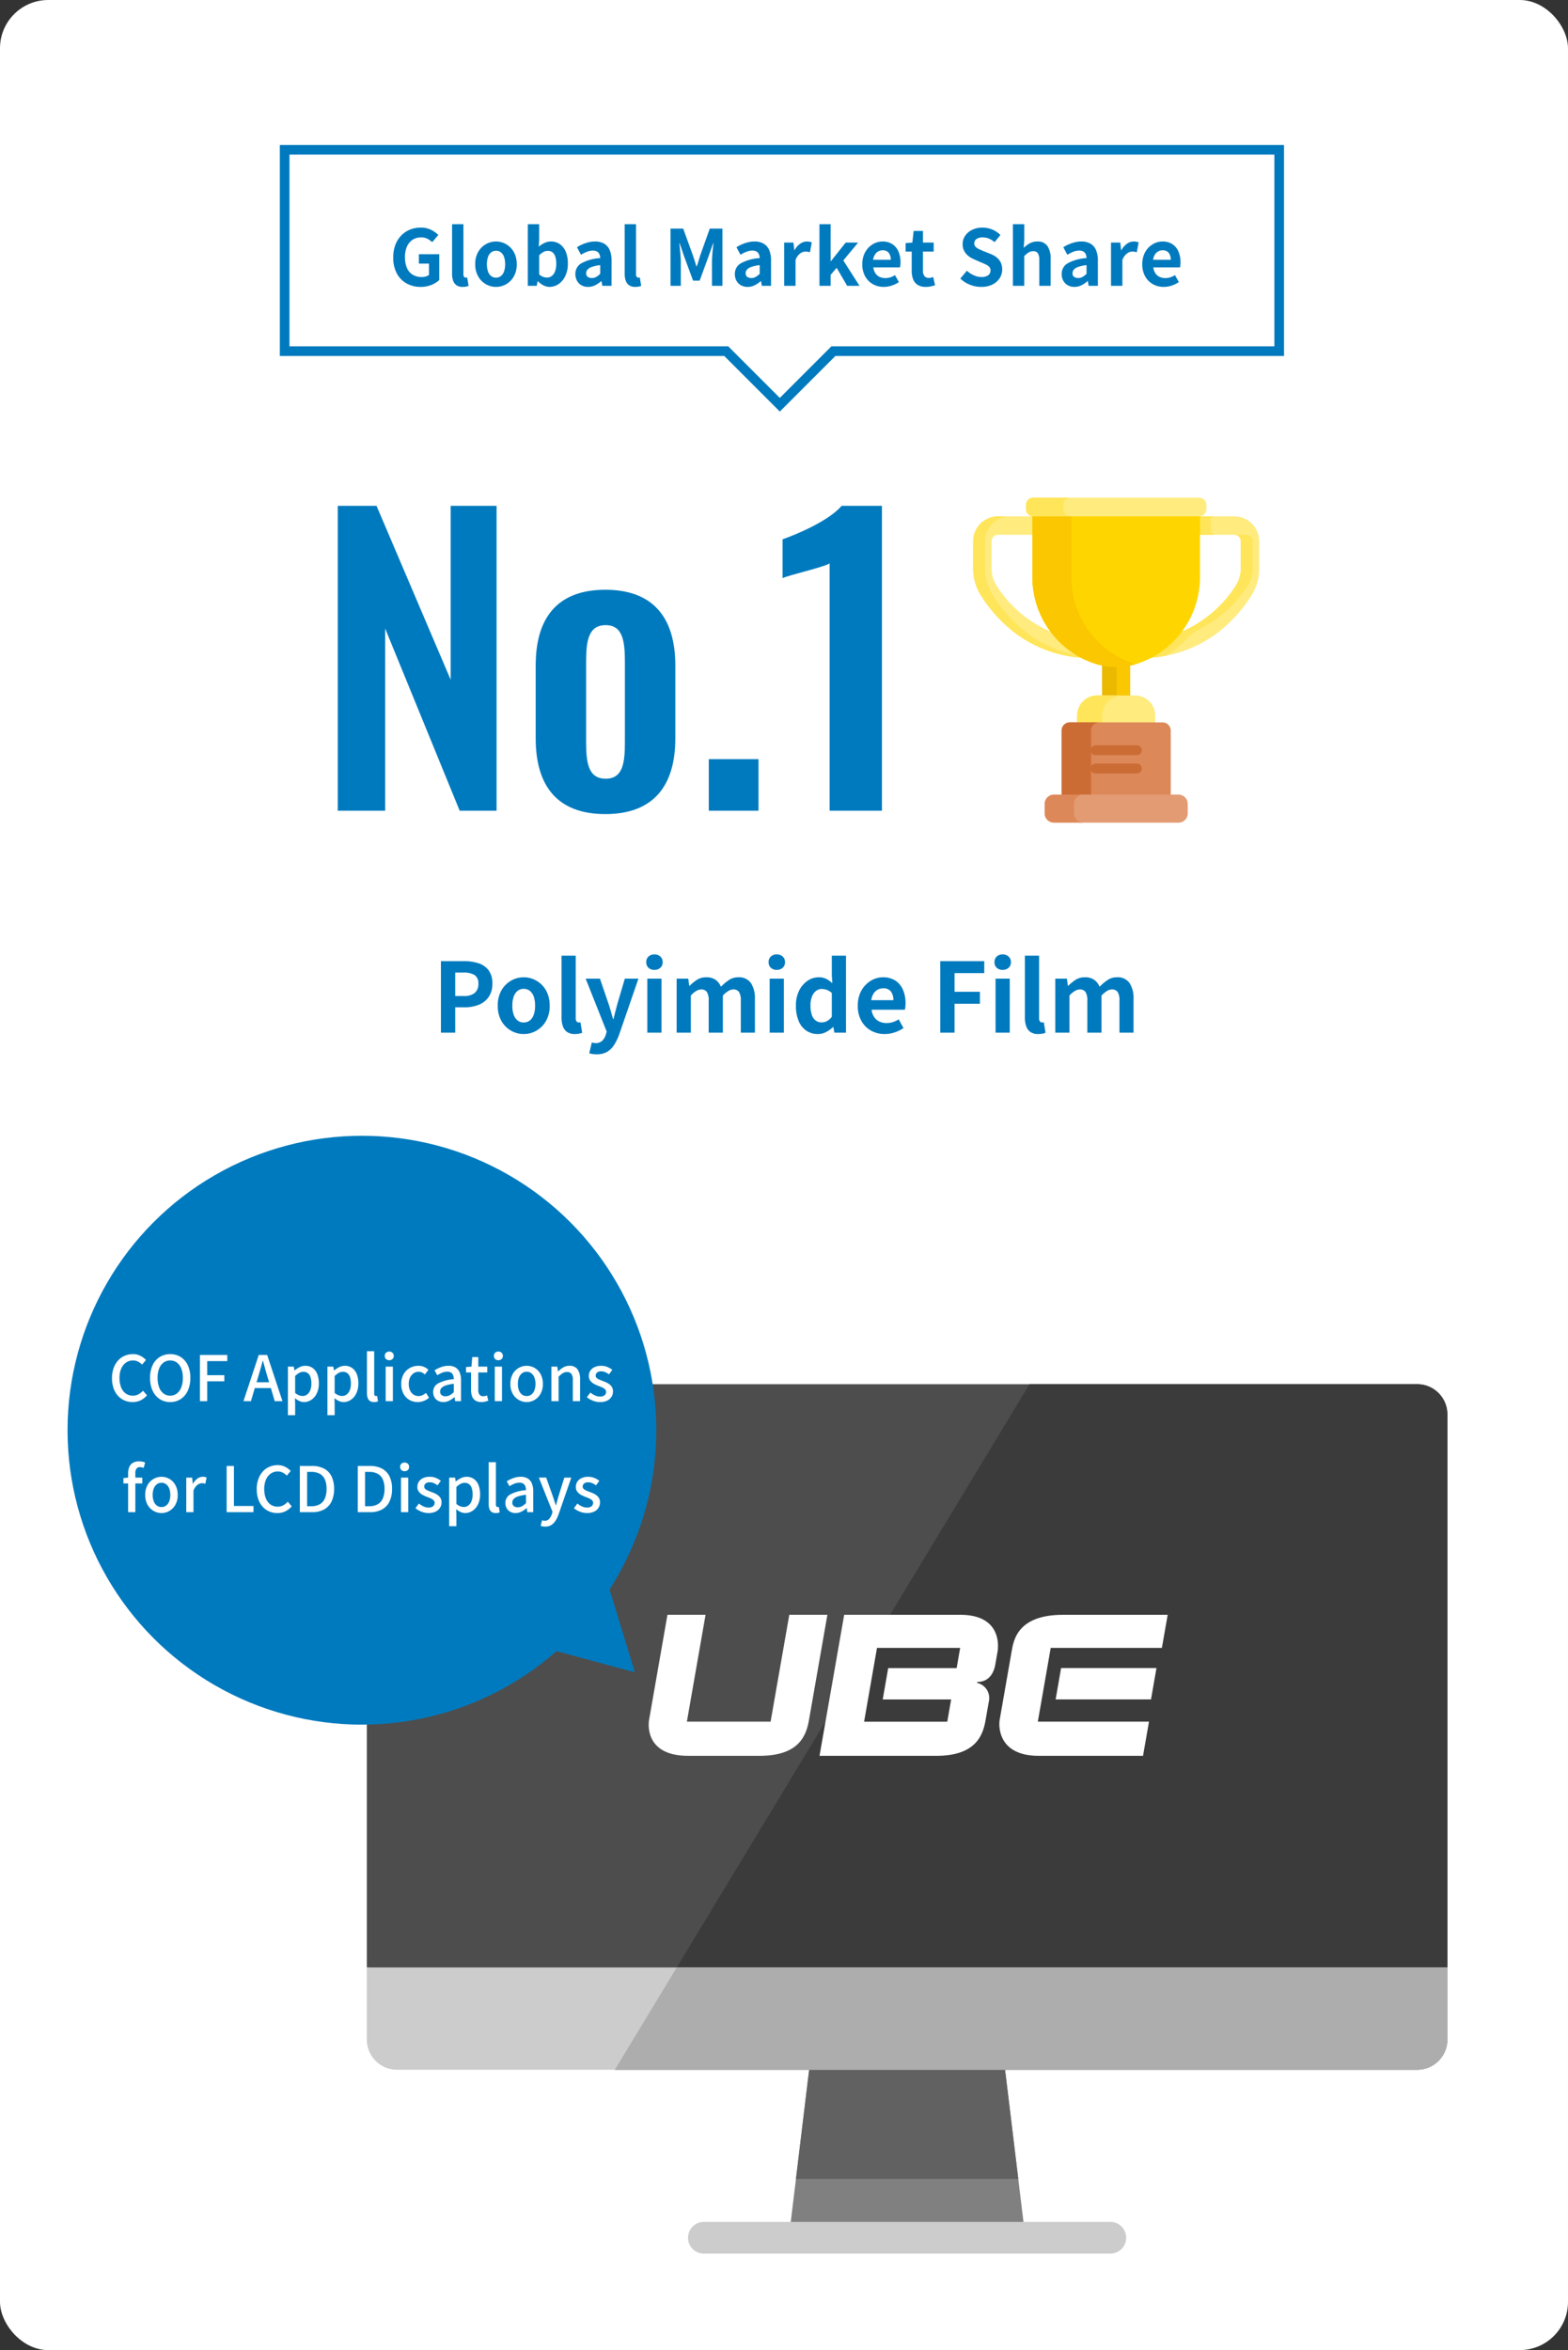
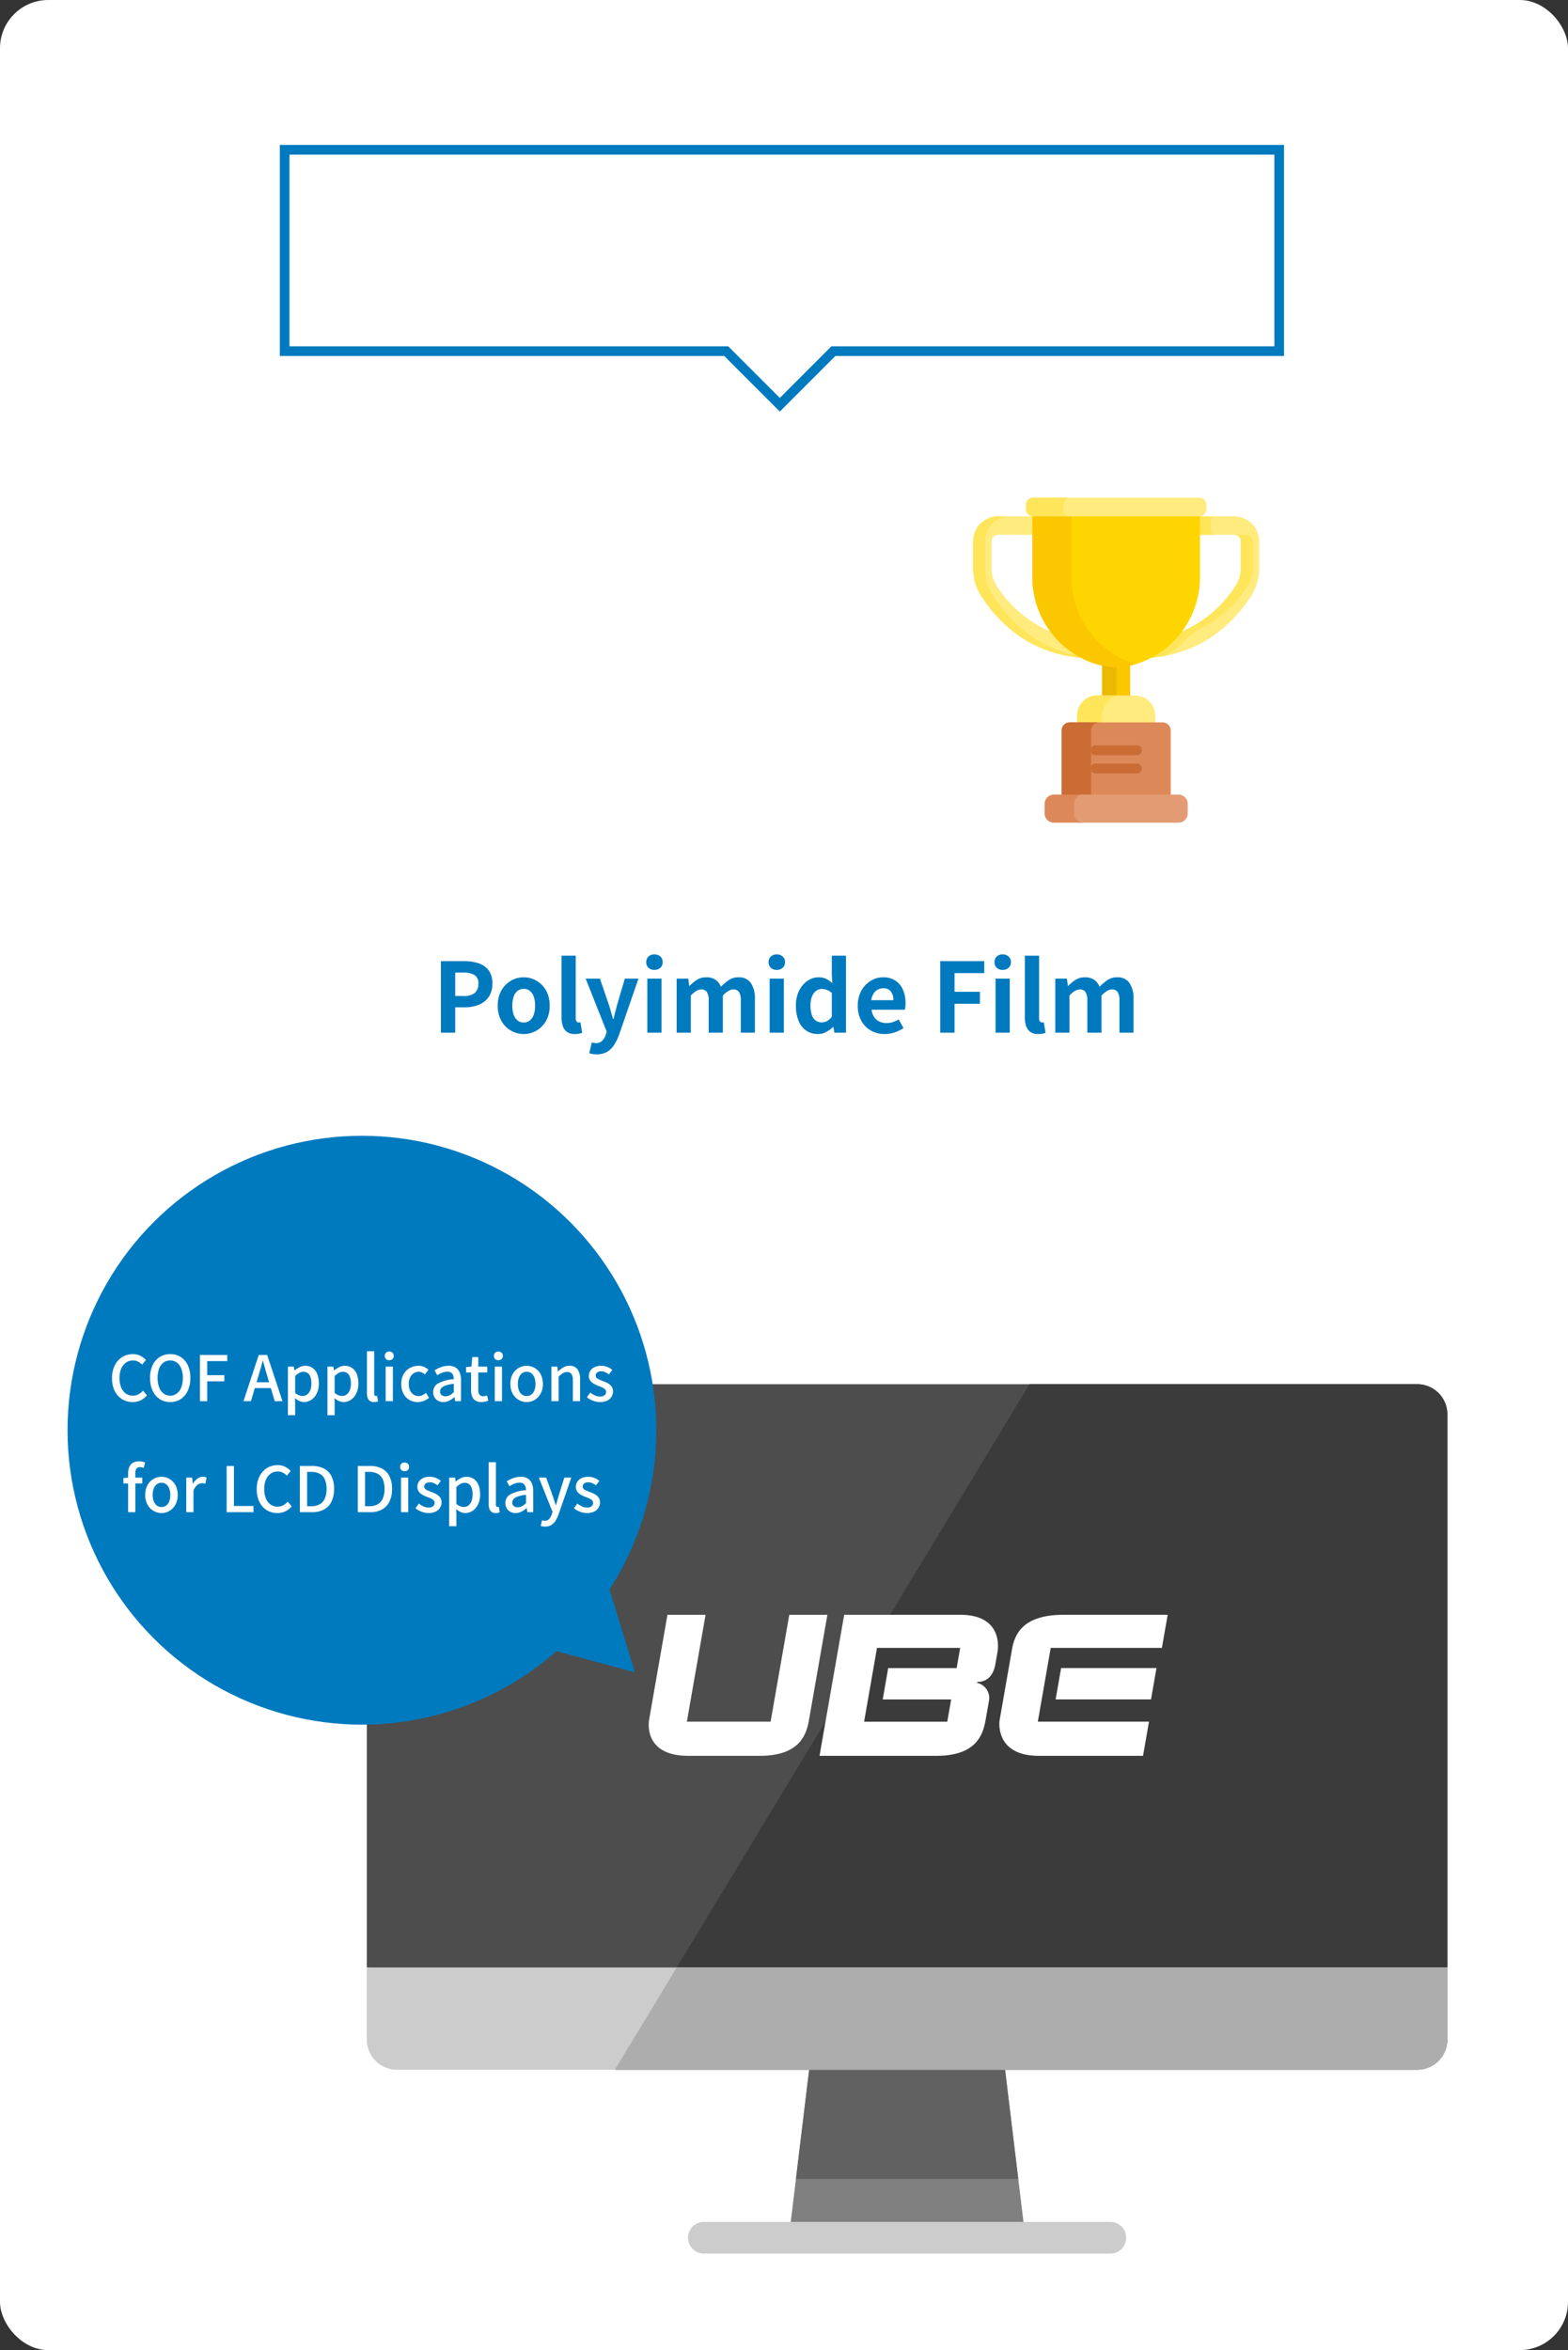
<svg xmlns="http://www.w3.org/2000/svg" width="325" height="487" viewBox="0 0 325 487">
  <rect x="0" y="0" width="325" height="487" fill="#333333" stroke="none" />
  <g id="_3minutes-01-content-07_sp" data-name="3minutes-01-content-07_sp" transform="translate(-14356 17965)">
    <rect id="bk" width="325" height="487" rx="10" transform="translate(14356 -17965)" fill="#fff" />
    <g id="グループ_1837" data-name="グループ 1837" transform="translate(7111.413 -1047)">
      <g id="合体_7" data-name="合体 7" transform="translate(7302.586 -16887.959)" fill="#fff">
        <path d="M 103.633 53.831 L 92.824 43.022 L 92.531 42.729 L 92.117 42.729 L 1.002 42.729 L 1.002 0.999 L 207.141 0.999 L 207.141 42.729 L 115.15 42.729 L 114.735 42.729 L 114.443 43.022 L 103.633 53.831 Z" stroke="none" />
        <path d="M 103.633 52.417 L 114.321 41.729 L 206.141 41.729 L 206.141 1.999 L 2.002 1.999 L 2.002 41.729 L 92.945 41.729 L 103.633 52.417 M 103.633 55.246 L 92.117 43.729 L 0.002 43.729 L 0.002 -0.001 L 208.141 -0.001 L 208.141 43.729 L 115.15 43.729 L 103.633 55.246 Z" stroke="none" fill="#007abe" />
      </g>
-       <path id="パス_3856" data-name="パス 3856" d="M-75.808.224A5.921,5.921,0,0,1-78.7-.48a5.1,5.1,0,0,1-2.04-2.064,6.792,6.792,0,0,1-.752-3.328,7.251,7.251,0,0,1,.44-2.616,5.619,5.619,0,0,1,1.224-1.944,5.3,5.3,0,0,1,1.808-1.216,5.81,5.81,0,0,1,2.208-.416,4.668,4.668,0,0,1,2.184.472,6.007,6.007,0,0,1,1.48,1.048l-1.264,1.5a4.732,4.732,0,0,0-.984-.7,2.8,2.8,0,0,0-1.336-.288,3.132,3.132,0,0,0-1.744.488,3.2,3.2,0,0,0-1.168,1.4,5.253,5.253,0,0,0-.416,2.192,5.64,5.64,0,0,0,.392,2.216A3.03,3.03,0,0,0-77.488-2.32a3.553,3.553,0,0,0,1.936.5,2.88,2.88,0,0,0,.832-.12,1.72,1.72,0,0,0,.64-.328V-4.608h-2.1V-6.544h4.224V-1.2A5.048,5.048,0,0,1-73.568-.192,5.819,5.819,0,0,1-75.808.224Zm8.736,0A2.214,2.214,0,0,1-68.384-.12a1.928,1.928,0,0,1-.7-.96A4.324,4.324,0,0,1-69.3-2.512V-12.768h2.352V-2.416a.809.809,0,0,0,.152.56.436.436,0,0,0,.312.16,1.17,1.17,0,0,0,.144-.008l.176-.024.288,1.744a3.457,3.457,0,0,1-.5.144A3.327,3.327,0,0,1-67.072.224Zm6.88,0a4.186,4.186,0,0,1-2.1-.56,4.268,4.268,0,0,1-1.592-1.608A4.974,4.974,0,0,1-64.5-4.48a4.974,4.974,0,0,1,.608-2.536A4.268,4.268,0,0,1-62.3-8.624a4.186,4.186,0,0,1,2.1-.56,4.16,4.16,0,0,1,1.616.32,4.3,4.3,0,0,1,1.376.92,4.3,4.3,0,0,1,.96,1.472,5.287,5.287,0,0,1,.352,1.992A4.974,4.974,0,0,1-56.5-1.944,4.268,4.268,0,0,1-58.088-.336,4.186,4.186,0,0,1-60.192.224Zm0-1.92A1.585,1.585,0,0,0-59.16-2.04a2.089,2.089,0,0,0,.64-.968A4.507,4.507,0,0,0-58.3-4.48a4.507,4.507,0,0,0-.216-1.472,2.089,2.089,0,0,0-.64-.968,1.585,1.585,0,0,0-1.032-.344,1.585,1.585,0,0,0-1.032.344,2.089,2.089,0,0,0-.64.968A4.507,4.507,0,0,0-62.08-4.48a4.507,4.507,0,0,0,.216,1.472,2.089,2.089,0,0,0,.64.968A1.585,1.585,0,0,0-60.192-1.7ZM-49.1.224a2.767,2.767,0,0,1-1.216-.3,4.193,4.193,0,0,1-1.168-.864h-.08L-51.76,0H-53.6V-12.768h2.352v3.216l-.08,1.44a4.822,4.822,0,0,1,1.192-.776,3.113,3.113,0,0,1,1.3-.3,3.167,3.167,0,0,1,1.9.568A3.6,3.6,0,0,1-45.72-7.032,6.183,6.183,0,0,1-45.3-4.64a5.866,5.866,0,0,1-.544,2.632A4.1,4.1,0,0,1-47.256-.344,3.33,3.33,0,0,1-49.1.224Zm-.512-1.936a1.6,1.6,0,0,0,.96-.312,2.093,2.093,0,0,0,.688-.952,4.386,4.386,0,0,0,.256-1.616A4.786,4.786,0,0,0-47.9-6.04a1.822,1.822,0,0,0-.576-.9,1.577,1.577,0,0,0-1.008-.3,1.845,1.845,0,0,0-.872.224,3.816,3.816,0,0,0-.888.688v3.952a2.39,2.39,0,0,0,.84.528A2.471,2.471,0,0,0-49.616-1.712ZM-41.1.224A2.733,2.733,0,0,1-42.488-.12a2.379,2.379,0,0,1-.928-.952,2.851,2.851,0,0,1-.328-1.376,2.5,2.5,0,0,1,1.232-2.216,9.356,9.356,0,0,1,3.92-1.08,2.248,2.248,0,0,0-.16-.792,1.184,1.184,0,0,0-.472-.552,1.645,1.645,0,0,0-.888-.208,3.33,3.33,0,0,0-1.232.24,7.875,7.875,0,0,0-1.232.624L-43.408-8a7.986,7.986,0,0,1,1.12-.592,8.371,8.371,0,0,1,1.248-.424,5.46,5.46,0,0,1,1.36-.168,3.726,3.726,0,0,1,1.9.448,2.767,2.767,0,0,1,1.152,1.328,5.444,5.444,0,0,1,.384,2.176V0h-1.92l-.16-.96h-.08a5.73,5.73,0,0,1-1.248.848A3.21,3.21,0,0,1-41.1.224Zm.784-1.84a1.8,1.8,0,0,0,.9-.232,3.938,3.938,0,0,0,.824-.648V-4.288a7.614,7.614,0,0,0-1.728.368,2.146,2.146,0,0,0-.912.568,1.113,1.113,0,0,0-.272.728.888.888,0,0,0,.328.768A1.415,1.415,0,0,0-40.32-1.616ZM-31.3.224A2.214,2.214,0,0,1-32.608-.12a1.928,1.928,0,0,1-.7-.96,4.325,4.325,0,0,1-.216-1.432V-12.768h2.352V-2.416a.809.809,0,0,0,.152.56.436.436,0,0,0,.312.16A1.169,1.169,0,0,0-30.56-1.7l.176-.024L-30.1.016a3.457,3.457,0,0,1-.5.144A3.327,3.327,0,0,1-31.3.224ZM-24.016,0V-11.856h2.624l2.016,5.568q.192.528.368,1.112t.352,1.144h.08q.192-.56.368-1.144t.336-1.112l1.984-5.568h2.624V0h-2.16V-4.944q0-.576.048-1.264t.12-1.384q.072-.7.136-1.24h-.064l-.976,2.784-1.824,4.976h-1.36l-1.84-4.976-.944-2.784h-.064q.064.544.128,1.24t.12,1.384q.056.688.056,1.264V0ZM-8.048.224A2.733,2.733,0,0,1-9.432-.12a2.379,2.379,0,0,1-.928-.952,2.851,2.851,0,0,1-.328-1.376A2.5,2.5,0,0,1-9.456-4.664a9.356,9.356,0,0,1,3.92-1.08,2.248,2.248,0,0,0-.16-.792,1.184,1.184,0,0,0-.472-.552A1.645,1.645,0,0,0-7.056-7.3a3.33,3.33,0,0,0-1.232.24,7.875,7.875,0,0,0-1.232.624L-10.352-8a7.986,7.986,0,0,1,1.12-.592,8.371,8.371,0,0,1,1.248-.424,5.46,5.46,0,0,1,1.36-.168,3.726,3.726,0,0,1,1.9.448A2.767,2.767,0,0,1-3.568-7.408a5.444,5.444,0,0,1,.384,2.176V0H-5.1l-.16-.96h-.08a5.73,5.73,0,0,1-1.248.848A3.21,3.21,0,0,1-8.048.224Zm.784-1.84a1.8,1.8,0,0,0,.9-.232A3.938,3.938,0,0,0-5.536-2.5V-4.288a7.614,7.614,0,0,0-1.728.368,2.146,2.146,0,0,0-.912.568,1.113,1.113,0,0,0-.272.728.888.888,0,0,0,.328.768A1.415,1.415,0,0,0-7.264-1.616ZM-.464,0V-8.96h1.92l.176,1.584H1.68A3.946,3.946,0,0,1,2.848-8.72a2.4,2.4,0,0,1,1.376-.464,2.722,2.722,0,0,1,.616.056,2.828,2.828,0,0,1,.424.136L4.88-6.96q-.256-.064-.456-.1a2.637,2.637,0,0,0-.5-.04,1.9,1.9,0,0,0-1.08.4,2.947,2.947,0,0,0-.952,1.36V0ZM6.848,0V-12.768h2.32V-5.12h.064l3.056-3.84h2.576l-3.072,3.7L15.152,0h-2.56L10.416-3.728,9.168-2.272V0ZM20.192.224a4.566,4.566,0,0,1-2.256-.56,4.145,4.145,0,0,1-1.608-1.616,5.037,5.037,0,0,1-.6-2.528,5.24,5.24,0,0,1,.344-1.952,4.454,4.454,0,0,1,.944-1.48,4.274,4.274,0,0,1,1.344-.944A3.788,3.788,0,0,1,19.9-9.184a3.654,3.654,0,0,1,2.064.552,3.426,3.426,0,0,1,1.256,1.52A5.475,5.475,0,0,1,23.648-4.9a5.732,5.732,0,0,1-.032.616,3.156,3.156,0,0,1-.08.472h-5.52a2.8,2.8,0,0,0,.432,1.216,2.114,2.114,0,0,0,.864.744,2.79,2.79,0,0,0,1.2.248,3.373,3.373,0,0,0,1.024-.152,4.442,4.442,0,0,0,.976-.456l.8,1.44a5.9,5.9,0,0,1-1.472.72A5.181,5.181,0,0,1,20.192.224ZM17.968-5.392h3.664a2.306,2.306,0,0,0-.408-1.432,1.515,1.515,0,0,0-1.288-.536,1.883,1.883,0,0,0-.88.216,1.873,1.873,0,0,0-.7.656A2.691,2.691,0,0,0,17.968-5.392ZM28.912.224A3.107,3.107,0,0,1,27.2-.2a2.371,2.371,0,0,1-.944-1.176,4.86,4.86,0,0,1-.288-1.744V-7.1H24.7V-8.848L26.1-8.96l.272-2.416H28.3V-8.96h2.224V-7.1H28.3v3.968A1.7,1.7,0,0,0,28.624-2a1.144,1.144,0,0,0,.912.368A1.8,1.8,0,0,0,30-1.7q.24-.064.416-.128l.4,1.712q-.368.112-.84.224A4.621,4.621,0,0,1,28.912.224Zm11.456,0a6.273,6.273,0,0,1-2.32-.448,6.056,6.056,0,0,1-2-1.28l1.36-1.632a5.047,5.047,0,0,0,1.432.952,3.858,3.858,0,0,0,1.576.36,2.286,2.286,0,0,0,1.408-.368,1.185,1.185,0,0,0,.48-.992,1.04,1.04,0,0,0-.232-.712,2.149,2.149,0,0,0-.632-.472,9.85,9.85,0,0,0-.928-.416l-1.568-.688A5.229,5.229,0,0,1,37.8-6.12a3.341,3.341,0,0,1-.912-1.032,2.928,2.928,0,0,1-.36-1.488,3.005,3.005,0,0,1,.528-1.744,3.705,3.705,0,0,1,1.456-1.224,4.727,4.727,0,0,1,2.112-.456,5.308,5.308,0,0,1,2.032.4,4.994,4.994,0,0,1,1.7,1.136l-1.2,1.472a4.677,4.677,0,0,0-1.168-.72,3.473,3.473,0,0,0-1.36-.256A2.055,2.055,0,0,0,39.4-9.7a1.068,1.068,0,0,0-.456.92A.964.964,0,0,0,39.2-8.1a2.247,2.247,0,0,0,.672.472q.416.2.912.408l1.552.624a4.865,4.865,0,0,1,1.256.72,3.02,3.02,0,0,1,.832,1.04,3.338,3.338,0,0,1,.3,1.472,3.241,3.241,0,0,1-.52,1.776A3.733,3.733,0,0,1,42.712-.272,5.09,5.09,0,0,1,40.368.224ZM46.944,0V-12.768H49.3v3.216l-.112,1.68A6.245,6.245,0,0,1,50.4-8.784a3.126,3.126,0,0,1,1.6-.4,2.382,2.382,0,0,1,2.112.952,4.617,4.617,0,0,1,.656,2.648V0H52.416V-5.3a2.627,2.627,0,0,0-.3-1.456,1.105,1.105,0,0,0-.968-.416,1.753,1.753,0,0,0-.952.256,5.36,5.36,0,0,0-.9.752V0ZM59.7.224A2.733,2.733,0,0,1,58.312-.12a2.379,2.379,0,0,1-.928-.952,2.851,2.851,0,0,1-.328-1.376,2.5,2.5,0,0,1,1.232-2.216,9.356,9.356,0,0,1,3.92-1.08,2.248,2.248,0,0,0-.16-.792,1.184,1.184,0,0,0-.472-.552,1.645,1.645,0,0,0-.888-.208,3.33,3.33,0,0,0-1.232.24,7.875,7.875,0,0,0-1.232.624L57.392-8a7.986,7.986,0,0,1,1.12-.592,8.371,8.371,0,0,1,1.248-.424,5.46,5.46,0,0,1,1.36-.168,3.726,3.726,0,0,1,1.9.448,2.767,2.767,0,0,1,1.152,1.328,5.444,5.444,0,0,1,.384,2.176V0H62.64l-.16-.96H62.4a5.73,5.73,0,0,1-1.248.848A3.21,3.21,0,0,1,59.7.224Zm.784-1.84a1.8,1.8,0,0,0,.9-.232,3.938,3.938,0,0,0,.824-.648V-4.288a7.614,7.614,0,0,0-1.728.368,2.146,2.146,0,0,0-.912.568,1.113,1.113,0,0,0-.272.728.888.888,0,0,0,.328.768A1.415,1.415,0,0,0,60.48-1.616ZM67.28,0V-8.96H69.2l.176,1.584h.048A3.946,3.946,0,0,1,70.592-8.72a2.4,2.4,0,0,1,1.376-.464,2.722,2.722,0,0,1,.616.056,2.828,2.828,0,0,1,.424.136L72.624-6.96q-.256-.064-.456-.1a2.637,2.637,0,0,0-.5-.04,1.9,1.9,0,0,0-1.08.4,2.947,2.947,0,0,0-.952,1.36V0ZM78.224.224a4.566,4.566,0,0,1-2.256-.56A4.145,4.145,0,0,1,74.36-1.952a5.037,5.037,0,0,1-.6-2.528A5.24,5.24,0,0,1,74.1-6.432a4.454,4.454,0,0,1,.944-1.48,4.274,4.274,0,0,1,1.344-.944,3.788,3.788,0,0,1,1.544-.328A3.654,3.654,0,0,1,80-8.632a3.426,3.426,0,0,1,1.256,1.52A5.475,5.475,0,0,1,81.68-4.9a5.732,5.732,0,0,1-.032.616,3.157,3.157,0,0,1-.08.472h-5.52a2.8,2.8,0,0,0,.432,1.216,2.114,2.114,0,0,0,.864.744,2.79,2.79,0,0,0,1.2.248,3.373,3.373,0,0,0,1.024-.152,4.442,4.442,0,0,0,.976-.456l.8,1.44a5.9,5.9,0,0,1-1.472.72A5.181,5.181,0,0,1,78.224.224ZM76-5.392h3.664a2.306,2.306,0,0,0-.408-1.432,1.515,1.515,0,0,0-1.288-.536,1.883,1.883,0,0,0-.88.216,1.873,1.873,0,0,0-.7.656A2.691,2.691,0,0,0,76-5.392Z" transform="translate(7407.587 -16858.77)" fill="#007abe" stroke="rgba(0,0,0,0)" stroke-width="1" />
    </g>
    <g id="グループ_1834" data-name="グループ 1834" transform="translate(6964 -553.639)">
      <g id="モニター" transform="translate(7417 -17150)">
        <g id="モニター-2" data-name="モニター" transform="translate(51.03 25.48)">
          <path id="パス_1741" data-name="パス 1741" d="M217.715,0H6.255A6.255,6.255,0,0,0,0,6.255V120.862l110.009,15.77,113.961-15.77V6.255A6.256,6.256,0,0,0,217.715,0" fill="#4d4d4d" />
          <path id="パス_1742" data-name="パス 1742" d="M283.832,0H203.473L117.528,142.063h166.3a6.256,6.256,0,0,0,6.254-6.259V6.255A6.255,6.255,0,0,0,283.832,0" transform="translate(-66.116)" fill="#3b3b3b" />
          <path id="パス_1743" data-name="パス 1743" d="M244.273,317.658l4.691,38.774H199.727l4.691-38.774Z" transform="translate(-112.358 -178.701)" fill="gray" />
          <path id="パス_1744" data-name="パス 1744" d="M249.415,343.386,246.3,317.658H206.447l-3.112,25.728Z" transform="translate(-114.388 -178.701)" fill="#616161" />
          <path id="パス_1745" data-name="パス 1745" d="M64.236,276.293H0v14.942a6.256,6.256,0,0,0,6.255,6.259H217.716a6.256,6.256,0,0,0,6.254-6.259V276.293Z" transform="translate(0 -155.43)" fill="#ccc" />
          <path id="パス_1746" data-name="パス 1746" d="M130.355,276.293l-12.827,21.2h166.3a6.256,6.256,0,0,0,6.254-6.259V276.293Z" transform="translate(-66.116 -155.43)" fill="#adadad" />
          <path id="パス_1747" data-name="パス 1747" d="M239.733,403.409H155.477a3.281,3.281,0,1,1,0-6.562h84.256a3.281,3.281,0,0,1,0,6.562" transform="translate(-85.62 -223.25)" fill="#ccc" />
        </g>
        <g id="吹き出し" transform="translate(-11.303 -25.725)">
          <circle id="楕円形_18" data-name="楕円形 18" cx="61.016" cy="61.016" r="61.016" transform="translate(0.303 -0.275)" fill="#007abe" />
          <path id="パス_3859" data-name="パス 3859" d="M-47.521.182a4.2,4.2,0,0,1-1.671-.332,3.93,3.93,0,0,1-1.358-.969,4.474,4.474,0,0,1-.91-1.554,6.265,6.265,0,0,1-.325-2.1,6.059,6.059,0,0,1,.338-2.093,4.7,4.7,0,0,1,.923-1.567,3.919,3.919,0,0,1,1.378-.981,4.3,4.3,0,0,1,1.7-.338,3.316,3.316,0,0,1,1.573.364,4.147,4.147,0,0,1,1.131.845l-.806.962a3.408,3.408,0,0,0-.838-.617,2.2,2.2,0,0,0-1.034-.241,2.484,2.484,0,0,0-1.463.442,2.931,2.931,0,0,0-.988,1.248,4.757,4.757,0,0,0-.358,1.937,5.148,5.148,0,0,0,.338,1.956,2.807,2.807,0,0,0,.962,1.268,2.476,2.476,0,0,0,1.469.442,2.394,2.394,0,0,0,1.164-.279,3.637,3.637,0,0,0,.942-.748l.819.962A4.137,4.137,0,0,1-45.851-.176,3.769,3.769,0,0,1-47.521.182Zm7.8,0a3.89,3.89,0,0,1-2.165-.611,4.1,4.1,0,0,1-1.475-1.736,6.153,6.153,0,0,1-.533-2.658,6.013,6.013,0,0,1,.533-2.646,4,4,0,0,1,1.475-1.69,3.986,3.986,0,0,1,2.165-.591,3.977,3.977,0,0,1,2.171.591,4.014,4.014,0,0,1,1.469,1.69,6.013,6.013,0,0,1,.533,2.646,6.153,6.153,0,0,1-.533,2.658A4.12,4.12,0,0,1-37.55-.429,3.882,3.882,0,0,1-39.722.182Zm0-1.326A2.206,2.206,0,0,0-38.337-1.6a2.916,2.916,0,0,0,.917-1.28A5.292,5.292,0,0,0-37.1-4.823a5.188,5.188,0,0,0-.325-1.931A2.786,2.786,0,0,0-38.337-8a2.272,2.272,0,0,0-1.384-.436A2.272,2.272,0,0,0-41.106-8a2.744,2.744,0,0,0-.91,1.248,5.283,5.283,0,0,0-.319,1.931,5.389,5.389,0,0,0,.319,1.944,2.872,2.872,0,0,0,.91,1.28A2.206,2.206,0,0,0-39.722-1.144ZM-33.559,0V-9.581h5.668v1.274h-4.16v2.925H-28.5v1.261h-3.549V0Zm9.022,0,3.172-9.581h1.742L-16.451,0h-1.6L-19.6-5.2q-.234-.78-.455-1.579t-.442-1.606h-.052q-.208.819-.435,1.612T-21.444-5.2L-22.99,0Zm1.794-2.717v-1.2h4.472v1.2ZM-15.321,2.9V-7.163H-14.1l.13.793h.026a5.947,5.947,0,0,1,1.04-.676,2.536,2.536,0,0,1,1.17-.286,2.57,2.57,0,0,1,1.534.455,2.78,2.78,0,0,1,.962,1.267,5.149,5.149,0,0,1,.325,1.917A4.636,4.636,0,0,1-9.347-1.6,3.28,3.28,0,0,1-10.484-.273a2.722,2.722,0,0,1-1.508.455,2.317,2.317,0,0,1-.949-.215,3.637,3.637,0,0,1-.923-.6l.039,1.222V2.9Zm3.042-3.978a1.537,1.537,0,0,0,.929-.3,2,2,0,0,0,.65-.878,3.676,3.676,0,0,0,.24-1.411,4.206,4.206,0,0,0-.175-1.294,1.713,1.713,0,0,0-.54-.832,1.49,1.49,0,0,0-.962-.293,1.763,1.763,0,0,0-.826.214,3.829,3.829,0,0,0-.864.657v3.5a2.68,2.68,0,0,0,.819.494A2.2,2.2,0,0,0-12.278-1.079ZM-7.131,2.9V-7.163h1.222l.13.793h.026a5.947,5.947,0,0,1,1.04-.676,2.536,2.536,0,0,1,1.17-.286,2.57,2.57,0,0,1,1.534.455,2.78,2.78,0,0,1,.962,1.267A5.149,5.149,0,0,1-.722-3.692,4.636,4.636,0,0,1-1.157-1.6,3.28,3.28,0,0,1-2.295-.273,2.722,2.722,0,0,1-3.8.182a2.317,2.317,0,0,1-.949-.215,3.637,3.637,0,0,1-.923-.6L-5.636.585V2.9Zm3.042-3.978a1.537,1.537,0,0,0,.929-.3,2,2,0,0,0,.65-.878,3.676,3.676,0,0,0,.24-1.411A4.206,4.206,0,0,0-2.444-4.96a1.713,1.713,0,0,0-.54-.832,1.49,1.49,0,0,0-.962-.293,1.763,1.763,0,0,0-.826.214,3.829,3.829,0,0,0-.864.657v3.5a2.68,2.68,0,0,0,.819.494A2.2,2.2,0,0,0-4.089-1.079ZM2.542.182a1.492,1.492,0,0,1-.871-.228A1.257,1.257,0,0,1,1.2-.7,3.108,3.108,0,0,1,1.06-1.69v-8.671h1.5v8.749a.634.634,0,0,0,.11.423.321.321,0,0,0,.24.123.838.838,0,0,0,.1-.007l.156-.02L3.348.039a2.3,2.3,0,0,1-.325.1A2.156,2.156,0,0,1,2.542.182ZM4.934,0V-7.163h1.5V0Zm.754-8.489a.936.936,0,0,1-.683-.247A.883.883,0,0,1,4.752-9.4a.85.85,0,0,1,.253-.637.936.936,0,0,1,.683-.247.924.924,0,0,1,.663.247.839.839,0,0,1,.26.637.871.871,0,0,1-.26.663A.924.924,0,0,1,5.688-8.489ZM11.59.182A3.386,3.386,0,0,1,9.848-.266,3.244,3.244,0,0,1,8.626-1.553a4.184,4.184,0,0,1-.455-2.022,3.942,3.942,0,0,1,.494-2.034,3.382,3.382,0,0,1,1.3-1.28,3.565,3.565,0,0,1,1.742-.442,2.831,2.831,0,0,1,1.2.234,3.561,3.561,0,0,1,.9.585l-.741.975a2.492,2.492,0,0,0-.6-.41,1.544,1.544,0,0,0-.676-.149,1.85,1.85,0,0,0-1.066.319,2.149,2.149,0,0,0-.734.884,3.065,3.065,0,0,0-.267,1.32,3.131,3.131,0,0,0,.26,1.319,2.1,2.1,0,0,0,.715.878,1.8,1.8,0,0,0,1.04.312,1.916,1.916,0,0,0,.845-.189,3.421,3.421,0,0,0,.715-.461l.624,1a3.45,3.45,0,0,1-1.105.669A3.481,3.481,0,0,1,11.59.182Zm5.3,0a2.222,2.222,0,0,1-1.085-.26,1.916,1.916,0,0,1-.748-.728A2.128,2.128,0,0,1,14.787-1.9a1.99,1.99,0,0,1,1.021-1.787,8.164,8.164,0,0,1,3.257-.878,2.68,2.68,0,0,0-.13-.767,1.125,1.125,0,0,0-.41-.566A1.376,1.376,0,0,0,17.7-6.11a2.732,2.732,0,0,0-1.079.221,7.569,7.569,0,0,0-.988.507L15.073-6.4a8.244,8.244,0,0,1,.832-.448A5.638,5.638,0,0,1,16.88-7.2a4.232,4.232,0,0,1,1.079-.137,2.732,2.732,0,0,1,1.469.358,2.146,2.146,0,0,1,.852,1.033A4.286,4.286,0,0,1,20.559-4.3V0H19.337L19.22-.819h-.052a5.274,5.274,0,0,1-1.053.708A2.646,2.646,0,0,1,16.893.182Zm.455-1.2a1.825,1.825,0,0,0,.871-.214,4.019,4.019,0,0,0,.845-.631V-3.6a7.455,7.455,0,0,0-1.677.345,2.146,2.146,0,0,0-.891.533,1.045,1.045,0,0,0-.266.708.88.88,0,0,0,.325.767A1.321,1.321,0,0,0,17.348-1.014Zm7.462,1.2a2.268,2.268,0,0,1-1.28-.319,1.768,1.768,0,0,1-.683-.884,3.816,3.816,0,0,1-.208-1.32V-5.954H21.6V-7.072l1.118-.091.169-1.976h1.248v1.976h1.859v1.209H24.135v3.627a1.605,1.605,0,0,0,.247.969.939.939,0,0,0,.806.331,1.612,1.612,0,0,0,.39-.052,2.578,2.578,0,0,0,.364-.117l.273,1.1q-.286.091-.643.182A3.073,3.073,0,0,1,24.811.182ZM27.553,0V-7.163h1.495V0Zm.754-8.489a.936.936,0,0,1-.683-.247.883.883,0,0,1-.253-.663.85.85,0,0,1,.253-.637.936.936,0,0,1,.683-.247.924.924,0,0,1,.663.247.839.839,0,0,1,.26.637.871.871,0,0,1-.26.663A.924.924,0,0,1,28.307-8.489ZM34.171.182a3.25,3.25,0,0,1-1.658-.449,3.365,3.365,0,0,1-1.248-1.287,4.043,4.043,0,0,1-.474-2.022,4.072,4.072,0,0,1,.474-2.034,3.317,3.317,0,0,1,1.248-1.28,3.287,3.287,0,0,1,1.658-.442,3.26,3.26,0,0,1,1.261.254,3.206,3.206,0,0,1,1.079.734,3.493,3.493,0,0,1,.741,1.176,4.335,4.335,0,0,1,.273,1.592,4.043,4.043,0,0,1-.474,2.022A3.4,3.4,0,0,1,35.815-.266,3.181,3.181,0,0,1,34.171.182Zm0-1.248a1.552,1.552,0,0,0,.968-.312,1.973,1.973,0,0,0,.631-.878,3.613,3.613,0,0,0,.221-1.319,3.613,3.613,0,0,0-.221-1.32,2.019,2.019,0,0,0-.631-.884,1.531,1.531,0,0,0-.968-.319,1.551,1.551,0,0,0-.982.319,2.019,2.019,0,0,0-.631.884,3.613,3.613,0,0,0-.221,1.32,3.613,3.613,0,0,0,.221,1.319,1.973,1.973,0,0,0,.631.878A1.572,1.572,0,0,0,34.171-1.066ZM39.293,0V-7.163h1.222l.13,1h.026a5.857,5.857,0,0,1,1.066-.826,2.47,2.47,0,0,1,1.3-.345,1.914,1.914,0,0,1,1.67.735,3.569,3.569,0,0,1,.527,2.1V0h-1.5V-4.316a2.317,2.317,0,0,0-.286-1.319,1.06,1.06,0,0,0-.923-.4,1.617,1.617,0,0,0-.877.24,5.151,5.151,0,0,0-.865.721V0ZM49.342.182A3.907,3.907,0,0,1,47.892-.1a4.594,4.594,0,0,1-1.242-.715l.715-.975a4.687,4.687,0,0,0,.956.6,2.474,2.474,0,0,0,1.059.227,1.361,1.361,0,0,0,.943-.28.89.89,0,0,0,.306-.683A.731.731,0,0,0,50.4-2.47a2.023,2.023,0,0,0-.591-.384q-.364-.162-.754-.305a7.384,7.384,0,0,1-.943-.435,2.362,2.362,0,0,1-.761-.65,1.6,1.6,0,0,1-.3-.994,1.929,1.929,0,0,1,.306-1.079,2.093,2.093,0,0,1,.878-.741A3.143,3.143,0,0,1,49.6-7.332a3.358,3.358,0,0,1,1.306.247,3.85,3.85,0,0,1,1.007.6l-.689.923a4.36,4.36,0,0,0-.767-.449,1.974,1.974,0,0,0-.819-.175,1.305,1.305,0,0,0-.884.254.808.808,0,0,0-.286.63.648.648,0,0,0,.208.494,1.821,1.821,0,0,0,.553.338q.344.143.735.3a7.319,7.319,0,0,1,.747.306,3.353,3.353,0,0,1,.67.416,1.933,1.933,0,0,1,.487.585,1.755,1.755,0,0,1,.188.852A2.069,2.069,0,0,1,51.747-.91a2.139,2.139,0,0,1-.91.8A3.391,3.391,0,0,1,49.342.182ZM-48.444,23V14.953a3.347,3.347,0,0,1,.234-1.3,1.834,1.834,0,0,1,.735-.871,2.412,2.412,0,0,1,1.293-.312,3.509,3.509,0,0,1,.689.065,2.988,2.988,0,0,1,.572.169l-.3,1.131a1.887,1.887,0,0,0-.78-.169.84.84,0,0,0-.708.312,1.571,1.571,0,0,0-.24.962V23Zm-.975-5.954V15.928l1.053-.091h2.86v1.209Zm7.9,6.136a3.25,3.25,0,0,1-1.658-.448,3.365,3.365,0,0,1-1.248-1.287,4.043,4.043,0,0,1-.474-2.022,4.072,4.072,0,0,1,.474-2.035,3.317,3.317,0,0,1,1.248-1.28,3.287,3.287,0,0,1,1.658-.442,3.26,3.26,0,0,1,1.261.254,3.206,3.206,0,0,1,1.079.734,3.493,3.493,0,0,1,.741,1.177,4.335,4.335,0,0,1,.273,1.592,4.043,4.043,0,0,1-.474,2.022,3.4,3.4,0,0,1-1.235,1.287A3.181,3.181,0,0,1-41.515,23.182Zm0-1.248a1.552,1.552,0,0,0,.968-.312,1.973,1.973,0,0,0,.631-.878,3.613,3.613,0,0,0,.221-1.319,3.613,3.613,0,0,0-.221-1.319,2.019,2.019,0,0,0-.631-.884,1.531,1.531,0,0,0-.968-.319,1.551,1.551,0,0,0-.982.319,2.019,2.019,0,0,0-.631.884,3.613,3.613,0,0,0-.221,1.319,3.613,3.613,0,0,0,.221,1.319,1.973,1.973,0,0,0,.631.878A1.572,1.572,0,0,0-41.515,21.934ZM-36.393,23V15.837h1.222l.13,1.287h.026a3.285,3.285,0,0,1,.923-1.073,1.886,1.886,0,0,1,1.118-.384,2.145,2.145,0,0,1,.442.039,2.345,2.345,0,0,1,.351.1l-.26,1.313a2.344,2.344,0,0,0-.351-.091,2.335,2.335,0,0,0-.377-.026,1.585,1.585,0,0,0-.91.344,2.615,2.615,0,0,0-.819,1.2V23Zm8.372,0V13.419h1.508v8.294h4.056V23Zm10.5.182a4.2,4.2,0,0,1-1.671-.331,3.93,3.93,0,0,1-1.358-.969,4.475,4.475,0,0,1-.91-1.554,6.265,6.265,0,0,1-.325-2.1,6.059,6.059,0,0,1,.338-2.093,4.7,4.7,0,0,1,.923-1.566,3.919,3.919,0,0,1,1.378-.981,4.3,4.3,0,0,1,1.7-.338,3.316,3.316,0,0,1,1.573.364,4.147,4.147,0,0,1,1.131.845l-.806.962a3.408,3.408,0,0,0-.839-.617,2.2,2.2,0,0,0-1.033-.241,2.484,2.484,0,0,0-1.463.442,2.931,2.931,0,0,0-.988,1.248,4.757,4.757,0,0,0-.358,1.937,5.148,5.148,0,0,0,.338,1.956,2.807,2.807,0,0,0,.962,1.267,2.476,2.476,0,0,0,1.469.442,2.394,2.394,0,0,0,1.164-.279,3.638,3.638,0,0,0,.942-.747l.819.962a4.137,4.137,0,0,1-1.319,1.033A3.769,3.769,0,0,1-17.517,23.182ZM-12.851,23V13.419h2.483a5.342,5.342,0,0,1,2.509.539,3.614,3.614,0,0,1,1.566,1.592,5.724,5.724,0,0,1,.54,2.626,5.858,5.858,0,0,1-.54,2.639,3.679,3.679,0,0,1-1.553,1.632A5.041,5.041,0,0,1-10.289,23Zm1.508-1.235h.871a3.462,3.462,0,0,0,1.735-.4,2.521,2.521,0,0,0,1.066-1.2,4.856,4.856,0,0,0,.357-1.983A4.753,4.753,0,0,0-7.67,16.2a2.429,2.429,0,0,0-1.066-1.163,3.605,3.605,0,0,0-1.735-.384h-.871ZM-.838,23V13.419H1.645a5.342,5.342,0,0,1,2.509.539A3.614,3.614,0,0,1,5.72,15.551a5.724,5.724,0,0,1,.54,2.626,5.858,5.858,0,0,1-.54,2.639,3.679,3.679,0,0,1-1.553,1.632A5.041,5.041,0,0,1,1.723,23ZM.67,21.765h.871a3.462,3.462,0,0,0,1.736-.4,2.521,2.521,0,0,0,1.066-1.2A4.856,4.856,0,0,0,4.7,18.177,4.753,4.753,0,0,0,4.342,16.2a2.429,2.429,0,0,0-1.066-1.163,3.605,3.605,0,0,0-1.736-.384H.67ZM8.119,23V15.837h1.5V23Zm.754-8.489a.936.936,0,0,1-.682-.247.883.883,0,0,1-.254-.663.85.85,0,0,1,.254-.637.936.936,0,0,1,.682-.247.924.924,0,0,1,.663.247.839.839,0,0,1,.26.637.871.871,0,0,1-.26.663A.924.924,0,0,1,8.873,14.511ZM13.8,23.182a3.907,3.907,0,0,1-1.45-.286,4.594,4.594,0,0,1-1.241-.715l.715-.975a4.687,4.687,0,0,0,.955.6,2.474,2.474,0,0,0,1.06.228,1.361,1.361,0,0,0,.942-.28.89.89,0,0,0,.306-.682.731.731,0,0,0-.227-.546,2.023,2.023,0,0,0-.592-.384q-.364-.162-.754-.306a7.383,7.383,0,0,1-.942-.435,2.362,2.362,0,0,1-.76-.65,1.6,1.6,0,0,1-.3-.995,1.929,1.929,0,0,1,.306-1.079,2.093,2.093,0,0,1,.878-.741,3.143,3.143,0,0,1,1.365-.273,3.358,3.358,0,0,1,1.307.247,3.85,3.85,0,0,1,1.007.6l-.689.923a4.36,4.36,0,0,0-.767-.449,1.974,1.974,0,0,0-.819-.175,1.305,1.305,0,0,0-.884.253.808.808,0,0,0-.286.63.648.648,0,0,0,.208.494,1.821,1.821,0,0,0,.553.338q.345.143.734.3a7.32,7.32,0,0,1,.748.306,3.353,3.353,0,0,1,.669.416,1.933,1.933,0,0,1,.488.585,1.755,1.755,0,0,1,.188.852,2.069,2.069,0,0,1-.312,1.1,2.139,2.139,0,0,1-.91.8A3.391,3.391,0,0,1,13.8,23.182ZM18.1,25.9V15.837h1.222l.13.793h.026a5.947,5.947,0,0,1,1.04-.676,2.536,2.536,0,0,1,1.17-.286,2.57,2.57,0,0,1,1.534.455,2.78,2.78,0,0,1,.962,1.267,5.149,5.149,0,0,1,.325,1.918,4.636,4.636,0,0,1-.436,2.093,3.28,3.28,0,0,1-1.138,1.326,2.722,2.722,0,0,1-1.508.455,2.317,2.317,0,0,1-.949-.214,3.637,3.637,0,0,1-.923-.6l.039,1.222V25.9Zm3.042-3.978a1.537,1.537,0,0,0,.93-.3,2,2,0,0,0,.65-.878,3.676,3.676,0,0,0,.24-1.41,4.206,4.206,0,0,0-.175-1.293,1.713,1.713,0,0,0-.54-.832,1.49,1.49,0,0,0-.962-.292,1.763,1.763,0,0,0-.826.215,3.829,3.829,0,0,0-.865.656v3.5a2.68,2.68,0,0,0,.819.494A2.2,2.2,0,0,0,21.145,21.921Zm6.63,1.261a1.492,1.492,0,0,1-.871-.227,1.257,1.257,0,0,1-.468-.65,3.108,3.108,0,0,1-.143-.995V12.639h1.495v8.749a.633.633,0,0,0,.111.422.321.321,0,0,0,.24.124.838.838,0,0,0,.1-.007l.156-.019.182,1.131a2.3,2.3,0,0,1-.325.1A2.156,2.156,0,0,1,27.775,23.182Zm4.082,0a2.222,2.222,0,0,1-1.085-.26,1.916,1.916,0,0,1-.747-.728,2.128,2.128,0,0,1-.273-1.092,1.99,1.99,0,0,1,1.021-1.787,8.164,8.164,0,0,1,3.257-.878,2.68,2.68,0,0,0-.13-.767,1.125,1.125,0,0,0-.41-.566,1.376,1.376,0,0,0-.826-.215,2.732,2.732,0,0,0-1.079.221,7.569,7.569,0,0,0-.988.507L30.037,16.6a8.244,8.244,0,0,1,.832-.448,5.638,5.638,0,0,1,.975-.351,4.232,4.232,0,0,1,1.079-.137,2.732,2.732,0,0,1,1.469.358,2.146,2.146,0,0,1,.852,1.033,4.286,4.286,0,0,1,.279,1.638V23H34.3l-.117-.819h-.052a5.274,5.274,0,0,1-1.053.708A2.646,2.646,0,0,1,31.857,23.182Zm.455-1.2a1.825,1.825,0,0,0,.871-.215,4.019,4.019,0,0,0,.845-.63V19.4a7.455,7.455,0,0,0-1.677.344,2.146,2.146,0,0,0-.89.533,1.045,1.045,0,0,0-.266.708.88.88,0,0,0,.325.767A1.321,1.321,0,0,0,32.312,21.986Zm5.668,4a2.828,2.828,0,0,1-.5-.039,2.978,2.978,0,0,1-.409-.1l.286-1.17.247.065a1.083,1.083,0,0,0,.286.039,1.207,1.207,0,0,0,.936-.384,2.669,2.669,0,0,0,.546-.955l.156-.494-2.834-7.111h1.521l1.313,3.692q.169.481.332.995t.332,1.021h.065q.13-.494.273-1.014t.286-1l1.157-3.692h1.443l-2.626,7.592a6.579,6.579,0,0,1-.644,1.345,2.8,2.8,0,0,1-.89.9A2.4,2.4,0,0,1,37.98,25.99Zm8.671-2.808A3.907,3.907,0,0,1,45.2,22.9a4.594,4.594,0,0,1-1.242-.715l.715-.975a4.687,4.687,0,0,0,.956.6,2.474,2.474,0,0,0,1.059.228,1.361,1.361,0,0,0,.943-.28.89.89,0,0,0,.306-.682.731.731,0,0,0-.228-.546,2.023,2.023,0,0,0-.591-.384q-.364-.162-.754-.306a7.383,7.383,0,0,1-.943-.435,2.362,2.362,0,0,1-.761-.65,1.6,1.6,0,0,1-.3-.995,1.929,1.929,0,0,1,.306-1.079,2.093,2.093,0,0,1,.878-.741,3.143,3.143,0,0,1,1.365-.273,3.358,3.358,0,0,1,1.306.247,3.85,3.85,0,0,1,1.007.6l-.689.923a4.36,4.36,0,0,0-.767-.449,1.974,1.974,0,0,0-.819-.175,1.305,1.305,0,0,0-.884.253.808.808,0,0,0-.286.63.648.648,0,0,0,.208.494,1.821,1.821,0,0,0,.553.338q.344.143.735.3a7.32,7.32,0,0,1,.747.306,3.353,3.353,0,0,1,.67.416,1.933,1.933,0,0,1,.487.585,1.755,1.755,0,0,1,.188.852,2.069,2.069,0,0,1-.312,1.1,2.139,2.139,0,0,1-.91.8A3.391,3.391,0,0,1,46.651,23.182Z" transform="translate(61.302 54.726)" fill="#fff" stroke="rgba(0,0,0,0)" stroke-width="1" />
          <path id="多角形_1" data-name="多角形 1" d="M9.422,0l9.422,17.048H0Z" transform="matrix(-0.695, 0.719, -0.719, -0.695, 124.446, 104.136)" fill="#007abe" />
        </g>
        <g id="ロゴ" transform="translate(109.455 73.265)">
          <path id="パス_577" data-name="パス 577" d="M34.141,6.043,30.268,28.189H12.914L16.787,6.043h-7.9L5.083,27.8c-.254,1.453-.462,7.47,8.09,7.47H27.99c8.318,0,9.7-4.353,10.242-7.47L42.038,6.043h-7.9Z" transform="translate(-5 -6.043)" fill="#fff" />
          <path id="パス_578" data-name="パス 578" d="M79.464,6.043H55.423L50.311,35.271H74.5c8.318,0,9.7-4.353,10.243-7.47l.647-3.7a3.229,3.229,0,0,0-2.415-3.952l.034-.195c1.993.025,3.334-1.289,3.743-3.643l.463-2.633C87.325,13.026,88.345,6.043,79.464,6.043Zm-.732,11.042H64.546l-1.136,6.5H77.595l-.806,4.609H59.551L62.225,12.9H79.463Z" transform="translate(-14.904 -6.043)" fill="#fff" />
          <path id="パス_579" data-name="パス 579" d="M100.577,13.512,98.077,27.8c-.242,1.375-.3,7.47,8.088,7.47h21.624l1.238-7.081H105.984L108.658,12.9H131.7l1.2-6.854H111.21C101.856,6.043,100.974,11.23,100.577,13.512Z" transform="translate(-25.329 -6.043)" fill="#fff" />
          <path id="パス_580" data-name="パス 580" d="M112.937,26.669h19.769l1.135-6.5H114.072Z" transform="translate(-28.592 -9.132)" fill="#fff" />
        </g>
      </g>
    </g>
    <path id="パス_3858" data-name="パス 3858" d="M-71.61,0V-14.82h4.86a9.236,9.236,0,0,1,2.95.44,4.235,4.235,0,0,1,2.08,1.45,4.468,4.468,0,0,1,.77,2.77,4.688,4.688,0,0,1-.77,2.77,4.538,4.538,0,0,1-2.06,1.61,7.669,7.669,0,0,1-2.89.52h-1.98V0Zm2.96-7.6h1.78a3.429,3.429,0,0,0,2.27-.64,2.385,2.385,0,0,0,.75-1.92,1.965,1.965,0,0,0-.79-1.79,4.331,4.331,0,0,0-2.33-.51h-1.68ZM-54.45.28a5.232,5.232,0,0,1-2.63-.7,5.335,5.335,0,0,1-1.99-2.01,6.217,6.217,0,0,1-.76-3.17,6.217,6.217,0,0,1,.76-3.17,5.335,5.335,0,0,1,1.99-2.01,5.232,5.232,0,0,1,2.63-.7,5.2,5.2,0,0,1,2.02.4,5.373,5.373,0,0,1,1.72,1.15,5.371,5.371,0,0,1,1.2,1.84,6.609,6.609,0,0,1,.44,2.49,6.217,6.217,0,0,1-.76,3.17A5.335,5.335,0,0,1-51.82-.42,5.232,5.232,0,0,1-54.45.28Zm0-2.4a1.982,1.982,0,0,0,1.29-.43,2.611,2.611,0,0,0,.8-1.21,5.634,5.634,0,0,0,.27-1.84,5.634,5.634,0,0,0-.27-1.84,2.611,2.611,0,0,0-.8-1.21,1.982,1.982,0,0,0-1.29-.43,1.982,1.982,0,0,0-1.29.43,2.611,2.611,0,0,0-.8,1.21,5.634,5.634,0,0,0-.27,1.84,5.634,5.634,0,0,0,.27,1.84,2.611,2.611,0,0,0,.8,1.21A1.982,1.982,0,0,0-54.45-2.12ZM-43.83.28a2.768,2.768,0,0,1-1.64-.43,2.41,2.41,0,0,1-.87-1.2,5.406,5.406,0,0,1-.27-1.79V-15.96h2.94V-3.02a1.011,1.011,0,0,0,.19.7.545.545,0,0,0,.39.2,1.462,1.462,0,0,0,.18-.01l.22-.03.36,2.18a4.322,4.322,0,0,1-.63.18A4.159,4.159,0,0,1-43.83.28Zm4.5,4.2a5.315,5.315,0,0,1-.86-.06,5.077,5.077,0,0,1-.68-.16l.54-2.24.37.09a1.767,1.767,0,0,0,.41.05,1.882,1.882,0,0,0,1.36-.48A2.892,2.892,0,0,0-37.45.46l.2-.68L-41.61-11.2h2.96L-36.87-6q.26.76.48,1.56t.46,1.6h.1q.18-.8.39-1.59T-35.03-6l1.54-5.2h2.82L-34.65.34a10.559,10.559,0,0,1-1.1,2.25A4.342,4.342,0,0,1-37.22,4,4.24,4.24,0,0,1-39.33,4.48ZM-28.83,0V-11.2h2.94V0Zm1.48-13.02a1.743,1.743,0,0,1-1.24-.43,1.524,1.524,0,0,1-.46-1.17,1.531,1.531,0,0,1,.46-1.16,1.719,1.719,0,0,1,1.24-.44,1.736,1.736,0,0,1,1.22.44,1.5,1.5,0,0,1,.48,1.16,1.492,1.492,0,0,1-.48,1.17A1.76,1.76,0,0,1-27.35-13.02ZM-22.75,0V-11.2h2.4l.22,1.5h.06a8.712,8.712,0,0,1,1.52-1.25,3.458,3.458,0,0,1,1.92-.53,3.306,3.306,0,0,1,1.93.51,3.282,3.282,0,0,1,1.13,1.45,10.437,10.437,0,0,1,1.65-1.39,3.386,3.386,0,0,1,1.93-.57,2.982,2.982,0,0,1,2.63,1.19,5.718,5.718,0,0,1,.83,3.31V0H-9.45V-6.62a3.213,3.213,0,0,0-.38-1.82,1.364,1.364,0,0,0-1.18-.52,2.008,2.008,0,0,0-1.01.31,5.62,5.62,0,0,0-1.15.95V0h-2.94V-6.62a3.213,3.213,0,0,0-.38-1.82,1.364,1.364,0,0,0-1.18-.52,2.087,2.087,0,0,0-1.01.31,4.671,4.671,0,0,0-1.13.95V0ZM-3.47,0V-11.2H-.53V0Zm1.48-13.02a1.743,1.743,0,0,1-1.24-.43,1.524,1.524,0,0,1-.46-1.17,1.531,1.531,0,0,1,.46-1.16,1.719,1.719,0,0,1,1.24-.44,1.736,1.736,0,0,1,1.22.44,1.5,1.5,0,0,1,.48,1.16,1.492,1.492,0,0,1-.48,1.17A1.76,1.76,0,0,1-1.99-13.02ZM6.55.28a4.218,4.218,0,0,1-2.43-.7A4.477,4.477,0,0,1,2.53-2.44,8.067,8.067,0,0,1,1.97-5.6a6.8,6.8,0,0,1,.67-3.13,5.244,5.244,0,0,1,1.75-2.03,4.044,4.044,0,0,1,2.28-.72,3.484,3.484,0,0,1,1.59.33,5.464,5.464,0,0,1,1.25.89l-.1-1.76v-3.94h2.94V0H9.95L9.73-1.16H9.65A6.115,6.115,0,0,1,8.23-.14,3.566,3.566,0,0,1,6.55.28Zm.76-2.42a2.336,2.336,0,0,0,1.11-.27,3.176,3.176,0,0,0,.99-.89V-8.22a3.059,3.059,0,0,0-1.03-.65,3.151,3.151,0,0,0-1.07-.19,1.9,1.9,0,0,0-1.15.39,2.669,2.669,0,0,0-.85,1.15,4.855,4.855,0,0,0-.32,1.88A5.994,5.994,0,0,0,5.26-3.7a2.386,2.386,0,0,0,.79,1.17A2.04,2.04,0,0,0,7.31-2.14ZM20.37.28a5.707,5.707,0,0,1-2.82-.7,5.182,5.182,0,0,1-2.01-2.02,6.3,6.3,0,0,1-.75-3.16,6.55,6.55,0,0,1,.43-2.44A5.568,5.568,0,0,1,16.4-9.89a5.343,5.343,0,0,1,1.68-1.18,4.736,4.736,0,0,1,1.93-.41,4.567,4.567,0,0,1,2.58.69,4.283,4.283,0,0,1,1.57,1.9,6.844,6.844,0,0,1,.53,2.77,7.165,7.165,0,0,1-.04.77,3.945,3.945,0,0,1-.1.59h-6.9a3.5,3.5,0,0,0,.54,1.52,2.643,2.643,0,0,0,1.08.93,3.488,3.488,0,0,0,1.5.31,4.216,4.216,0,0,0,1.28-.19,5.553,5.553,0,0,0,1.22-.57l1,1.8a7.38,7.38,0,0,1-1.84.9A6.477,6.477,0,0,1,20.37.28ZM17.59-6.74h4.58a2.882,2.882,0,0,0-.51-1.79,1.894,1.894,0,0,0-1.61-.67,2.354,2.354,0,0,0-1.1.27,2.342,2.342,0,0,0-.88.82A3.364,3.364,0,0,0,17.59-6.74ZM31.89,0V-14.82h9.12v2.48H34.85v3.86h5.26V-6H34.85V0ZM43.35,0V-11.2h2.94V0Zm1.48-13.02a1.743,1.743,0,0,1-1.24-.43,1.524,1.524,0,0,1-.46-1.17,1.531,1.531,0,0,1,.46-1.16,1.719,1.719,0,0,1,1.24-.44,1.736,1.736,0,0,1,1.22.44,1.5,1.5,0,0,1,.48,1.16,1.492,1.492,0,0,1-.48,1.17A1.76,1.76,0,0,1,44.83-13.02ZM52.21.28a2.768,2.768,0,0,1-1.64-.43,2.41,2.41,0,0,1-.87-1.2,5.406,5.406,0,0,1-.27-1.79V-15.96h2.94V-3.02a1.011,1.011,0,0,0,.19.7.545.545,0,0,0,.39.2,1.462,1.462,0,0,0,.18-.01l.22-.03L53.71.02a4.322,4.322,0,0,1-.63.18A4.159,4.159,0,0,1,52.21.28ZM55.73,0V-11.2h2.4l.22,1.5h.06a8.712,8.712,0,0,1,1.52-1.25,3.458,3.458,0,0,1,1.92-.53,3.306,3.306,0,0,1,1.93.51,3.282,3.282,0,0,1,1.13,1.45,10.436,10.436,0,0,1,1.65-1.39,3.386,3.386,0,0,1,1.93-.57,2.982,2.982,0,0,1,2.63,1.19,5.718,5.718,0,0,1,.83,3.31V0H69.03V-6.62a3.213,3.213,0,0,0-.38-1.82,1.364,1.364,0,0,0-1.18-.52,2.008,2.008,0,0,0-1.01.31,5.62,5.62,0,0,0-1.15.95V0H62.37V-6.62a3.213,3.213,0,0,0-.38-1.82,1.364,1.364,0,0,0-1.18-.52,2.087,2.087,0,0,0-1.01.31,4.671,4.671,0,0,0-1.13.95V0Z" transform="translate(14519 -17751)" fill="#007abe" stroke="rgba(0,0,0,0)" stroke-width="1" />
    <g id="トロフィー" transform="translate(14557.701 -17861.861)">
      <path id="パス_1748" data-name="パス 1748" d="M296.056,29.315h-7.369V33.14h7.369a1.353,1.353,0,0,1,1.352,1.352v5.664a6.555,6.555,0,0,1-1.005,3.487,25.006,25.006,0,0,1-11.588,9.722,18.969,18.969,0,0,1-6.242,5.271,26.078,26.078,0,0,0,13.536-4.824,29.632,29.632,0,0,0,7.533-8.136,10.375,10.375,0,0,0,1.59-5.52V34.492a5.183,5.183,0,0,0-5.177-5.177" transform="translate(-241.934 -25.459)" fill="#ffeb7e" />
      <path id="パス_1749" data-name="パス 1749" d="M357.938,32.227v-2a.913.913,0,0,1,.913-.913h-3.386V33.14h3.386a.913.913,0,0,1-.913-.913" transform="translate(-308.712 -25.459)" fill="#ffe559" />
      <path id="パス_1750" data-name="パス 1750" d="M285.972,80.164a11.283,11.283,0,0,1,3.111-2.345,25.337,25.337,0,0,0,9.791-8.919,6.554,6.554,0,0,0,1.005-3.487V59.749a1.352,1.352,0,0,0-1.352-1.352h-2.473a1.353,1.353,0,0,1,1.352,1.352v5.664A6.556,6.556,0,0,1,296.4,68.9a25.006,25.006,0,0,1-11.588,9.722,18.969,18.969,0,0,1-6.242,5.271,27.532,27.532,0,0,0,3.229-.422,18.962,18.962,0,0,0,4.171-3.308" transform="translate(-241.932 -50.716)" fill="#ffe559" />
      <path id="パス_1751" data-name="パス 1751" d="M16.419,53.365A25.006,25.006,0,0,1,4.831,43.643a6.555,6.555,0,0,1-1.005-3.487V34.492A1.353,1.353,0,0,1,5.178,33.14h7.369V29.315H5.178A5.183,5.183,0,0,0,0,34.492v5.664a10.374,10.374,0,0,0,1.59,5.52,29.634,29.634,0,0,0,7.533,8.136A26.078,26.078,0,0,0,22.66,58.636,18.971,18.971,0,0,1,16.419,53.365Z" transform="translate(0 -25.459)" fill="#ffeb7e" />
      <path id="パス_1752" data-name="パス 1752" d="M11.6,53.812a29.632,29.632,0,0,1-7.533-8.136,10.374,10.374,0,0,1-1.59-5.52V34.492A5.183,5.183,0,0,1,7.65,29.315H5.177A5.183,5.183,0,0,0,0,34.492v5.664a10.374,10.374,0,0,0,1.59,5.52,29.634,29.634,0,0,0,7.533,8.136,26.078,26.078,0,0,0,13.536,4.824c-.256-.135-.507-.276-.756-.422A25.639,25.639,0,0,1,11.6,53.812Z" transform="translate(0 -25.459)" fill="#ffe559" />
      <path id="パス_1753" data-name="パス 1753" d="M209.124,268.892v-6.684a13.345,13.345,0,0,1-5.82,0v6.684Z" transform="translate(-176.564 -227.72)" fill="#fbc700" />
      <path id="パス_1754" data-name="パス 1754" d="M206.311,262.527a13.363,13.363,0,0,1-3.008-.32v6.684h3.008Z" transform="translate(-176.564 -227.72)" fill="#eab900" />
      <path id="パス_1755" data-name="パス 1755" d="M180.084,317.5v-1.821a4.185,4.185,0,0,0-4.173-4.173h-7.839a4.185,4.185,0,0,0-4.173,4.173V317.5Z" transform="translate(-142.341 -270.531)" fill="#ffeb7e" />
      <path id="パス_1756" data-name="パス 1756" d="M173.255,311.5h-5.183a4.185,4.185,0,0,0-4.173,4.173V317.5h5.183v-1.821a4.185,4.185,0,0,1,4.173-4.173" transform="translate(-142.341 -270.531)" fill="#ffe559" />
      <path id="パス_1757" data-name="パス 1757" d="M127.917,26.165H93.489a1.5,1.5,0,0,1-.16-.009v13.01a18.9,18.9,0,0,0,12.493,17.778,14.4,14.4,0,0,0,9.763,0,18.9,18.9,0,0,0,12.493-17.778V26.156A1.5,1.5,0,0,1,127.917,26.165Z" transform="translate(-81.054 -22.715)" fill="#ffd500" />
      <path id="パス_1758" data-name="パス 1758" d="M113.915,56.944a18.9,18.9,0,0,1-12.493-17.778v-13H93.489a1.5,1.5,0,0,1-.16-.009v13.01a18.9,18.9,0,0,0,12.493,17.778,14.4,14.4,0,0,0,8.928.269c-.28-.082-.559-.17-.835-.269" transform="translate(-81.054 -22.715)" fill="#fbc700" />
      <path id="パス_1759" data-name="パス 1759" d="M119.179,0H84.751a1.484,1.484,0,0,0-1.484,1.484v.888a1.484,1.484,0,0,0,1.484,1.484h34.428a1.484,1.484,0,0,0,1.484-1.484V1.484A1.484,1.484,0,0,0,119.179,0" transform="translate(-72.314)" fill="#ffeb7e" />
      <path id="パス_1760" data-name="パス 1760" d="M90.99,2.372V1.484A1.484,1.484,0,0,1,92.474,0H84.751a1.484,1.484,0,0,0-1.484,1.484v.888a1.484,1.484,0,0,0,1.484,1.484h7.723A1.484,1.484,0,0,1,90.99,2.372" transform="translate(-72.314)" fill="#ffe559" />
      <path id="パス_1761" data-name="パス 1761" d="M162.1,369.22V355.669a1.688,1.688,0,0,0-1.683-1.683h-19.24a1.688,1.688,0,0,0-1.683,1.683V369.22H162.1Z" transform="translate(-121.142 -307.428)" fill="#dd8858" />
      <path id="パス_1762" data-name="パス 1762" d="M147.269,353.986h-6.1a1.688,1.688,0,0,0-1.683,1.683V369.22h6.1V355.669A1.688,1.688,0,0,1,147.269,353.986Z" transform="translate(-121.142 -307.428)" fill="#cb6c35" />
      <path id="パス_1763" data-name="パス 1763" d="M194.654,392.172h-8.59a1.016,1.016,0,1,1,0-2.032h8.59a1.016,1.016,0,1,1,0,2.032" transform="translate(-160.709 -338.826)" fill="#cb6c35" />
      <path id="パス_1764" data-name="パス 1764" d="M194.654,420.958h-8.59a1.016,1.016,0,1,1,0-2.032h8.59a1.016,1.016,0,0,1,0,2.032" transform="translate(-160.709 -363.826)" fill="#cb6c35" />
      <path id="パス_1765" data-name="パス 1765" d="M180,467.753H159.523a2.029,2.029,0,0,0-1.258,1.877V471.7a2.03,2.03,0,0,0,1.258,1.877H180a1.928,1.928,0,0,0,1.928-1.928v-1.963A1.928,1.928,0,0,0,180,467.753" transform="translate(-137.449 -406.232)" fill="#e39b74" />
      <path id="パス_1766" data-name="パス 1766" d="M118.774,471.644v-1.963a1.928,1.928,0,0,1,1.928-1.928h-6.1a1.928,1.928,0,0,0-1.928,1.928v1.963a1.928,1.928,0,0,0,1.928,1.928h6.1A1.928,1.928,0,0,1,118.774,471.644Z" transform="translate(-97.856 -406.232)" fill="#dd8858" />
    </g>
-     <path id="パス_3857" data-name="パス 3857" d="M-57.993,0h9.828V-37.752L-32.721,0h7.644V-63.18h-9.516v36.036L-49.959-63.18h-8.034ZM-2.535.7C7.293.7,11.973-4.992,11.973-14.976V-30.108c0-9.984-4.68-15.678-14.508-15.678s-14.43,5.694-14.43,15.678v15.132C-16.965-4.992-12.363.7-2.535.7Zm.078-7.332c-3.666,0-4.056-3.432-4.056-7.566V-30.81c0-4.212.39-7.644,4.056-7.644,3.588,0,3.978,3.432,3.978,7.644V-14.2C1.521-9.984,1.131-6.63-2.457-6.63ZM18.915,0h10.3V-10.686h-10.3ZM43.953,0H54.8V-63.18H46.449c-2.652,3.12-9.36,5.928-12.246,6.942V-48.2c1.326-.624,8.5-2.262,9.75-3.042Z" transform="translate(14484 -17797)" fill="#007abe" stroke="rgba(0,0,0,0)" stroke-width="1" />
  </g>
</svg>